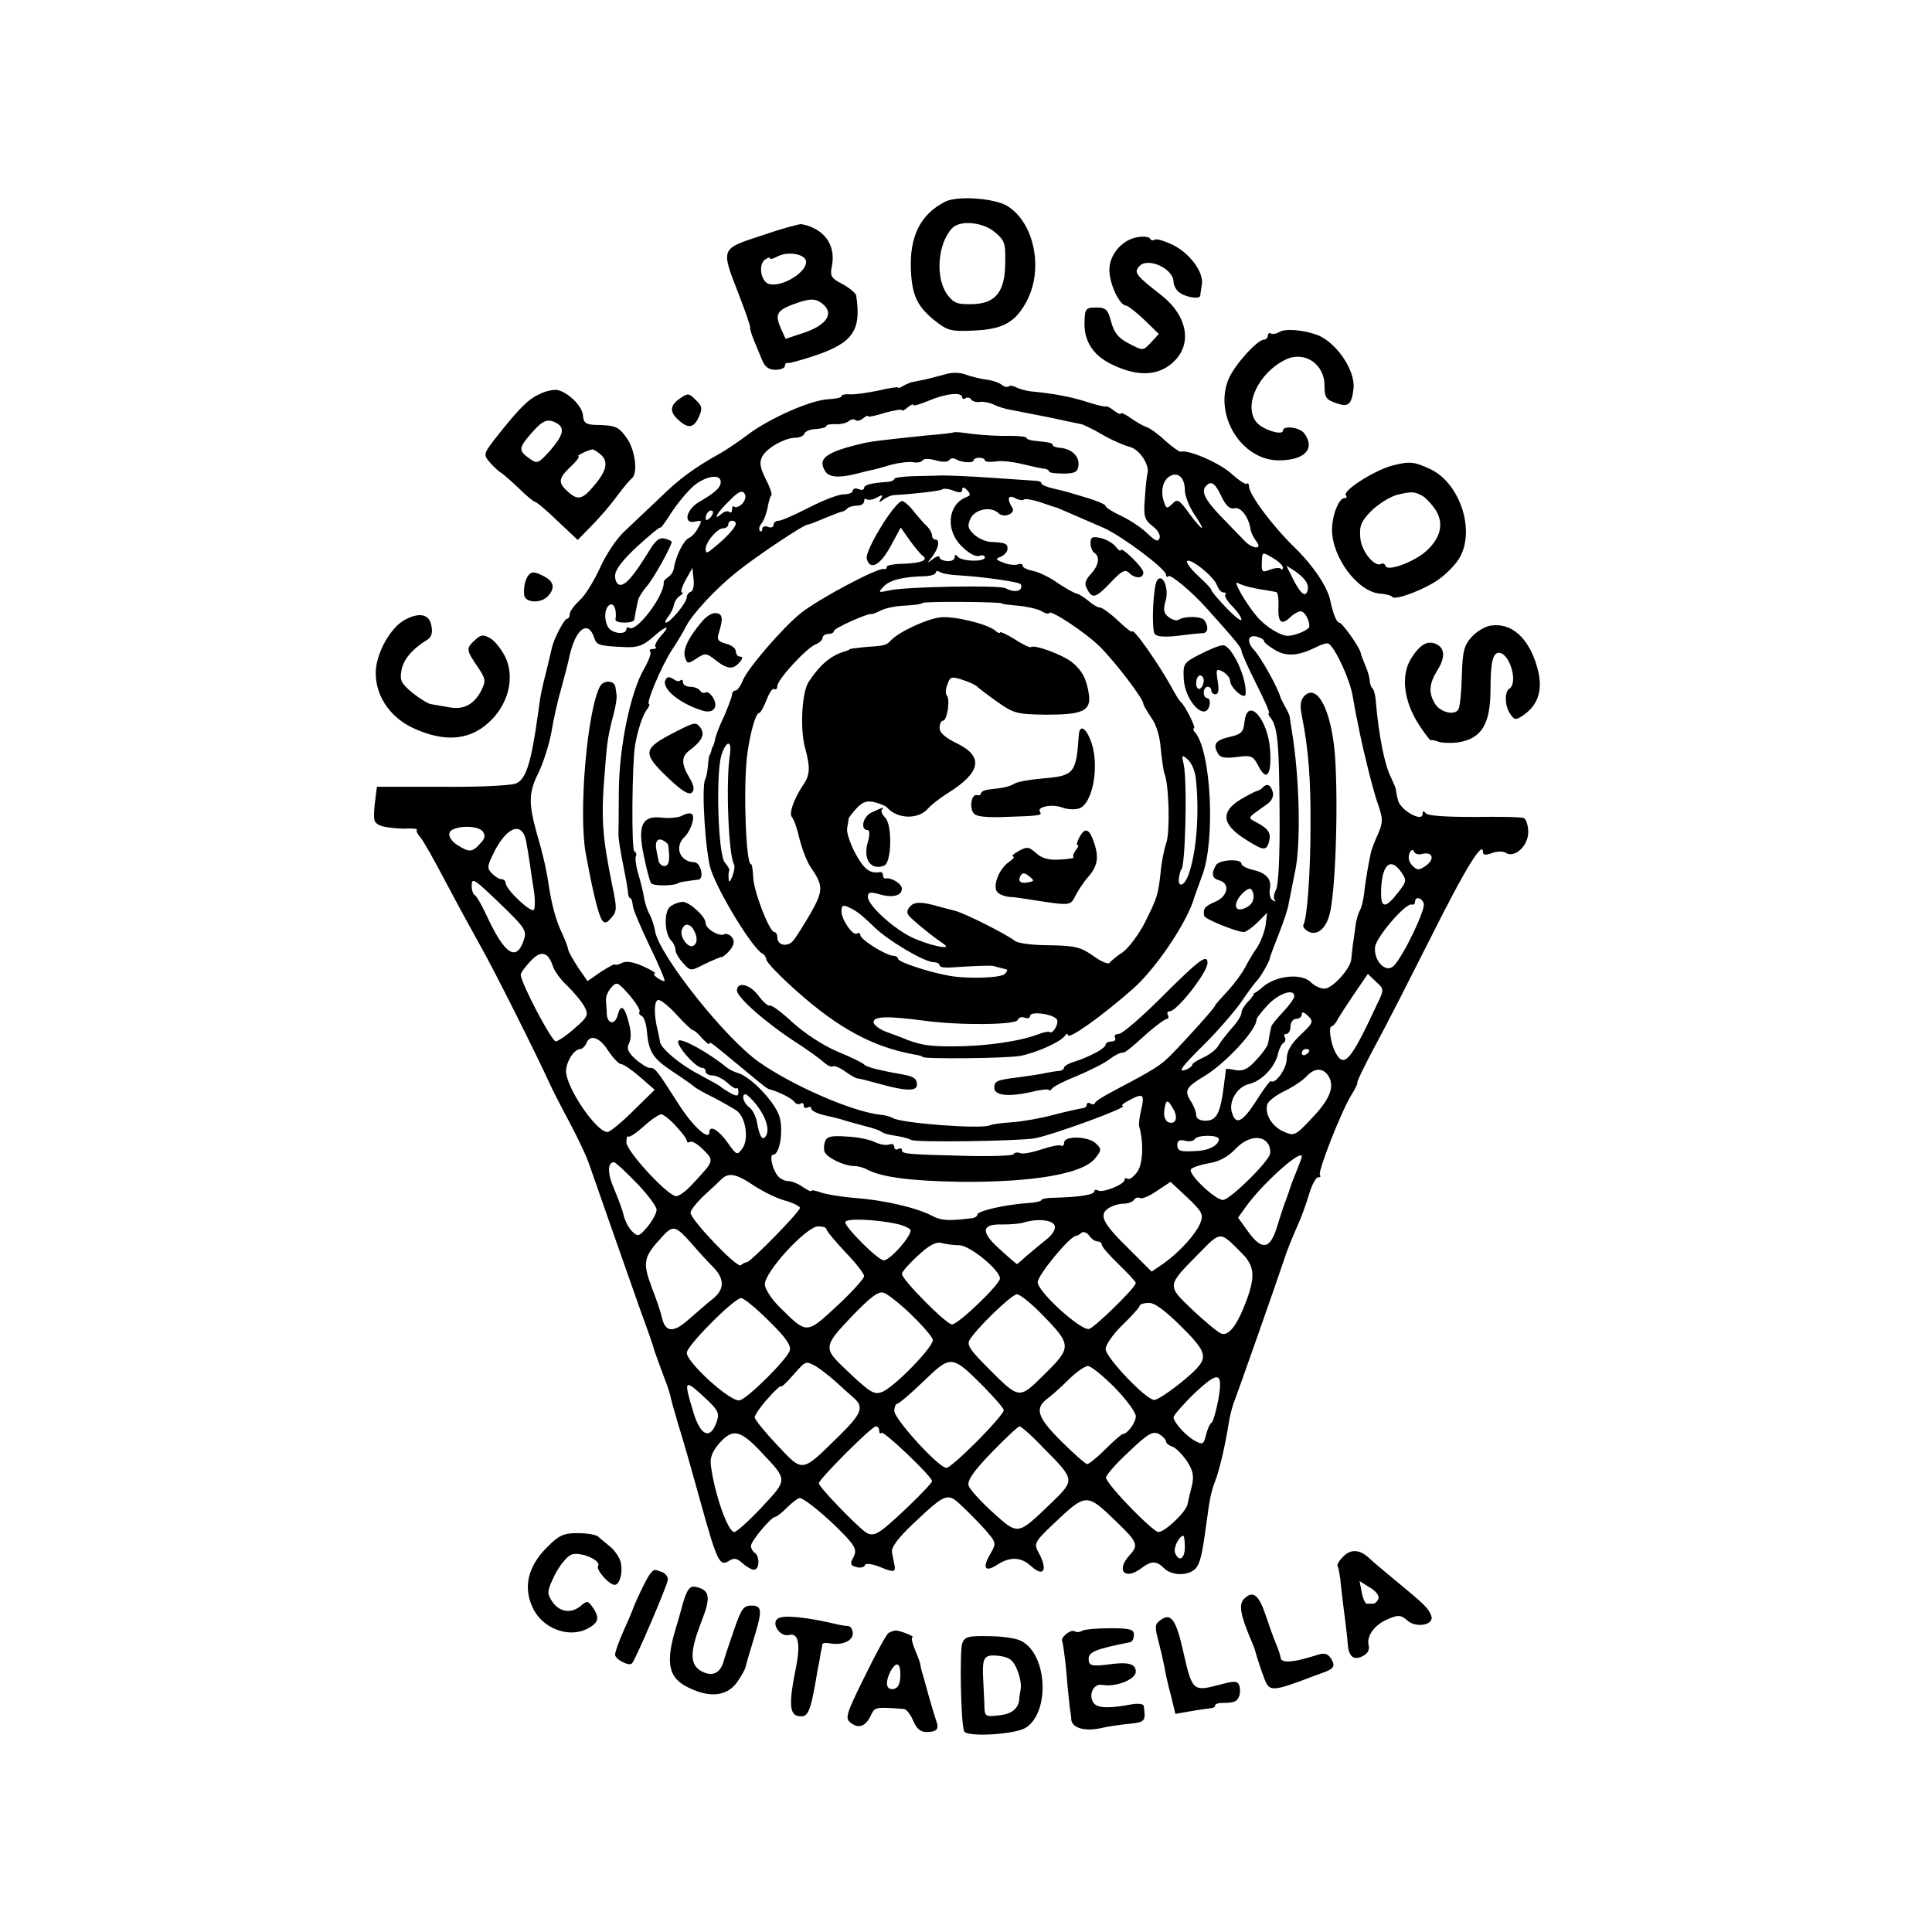
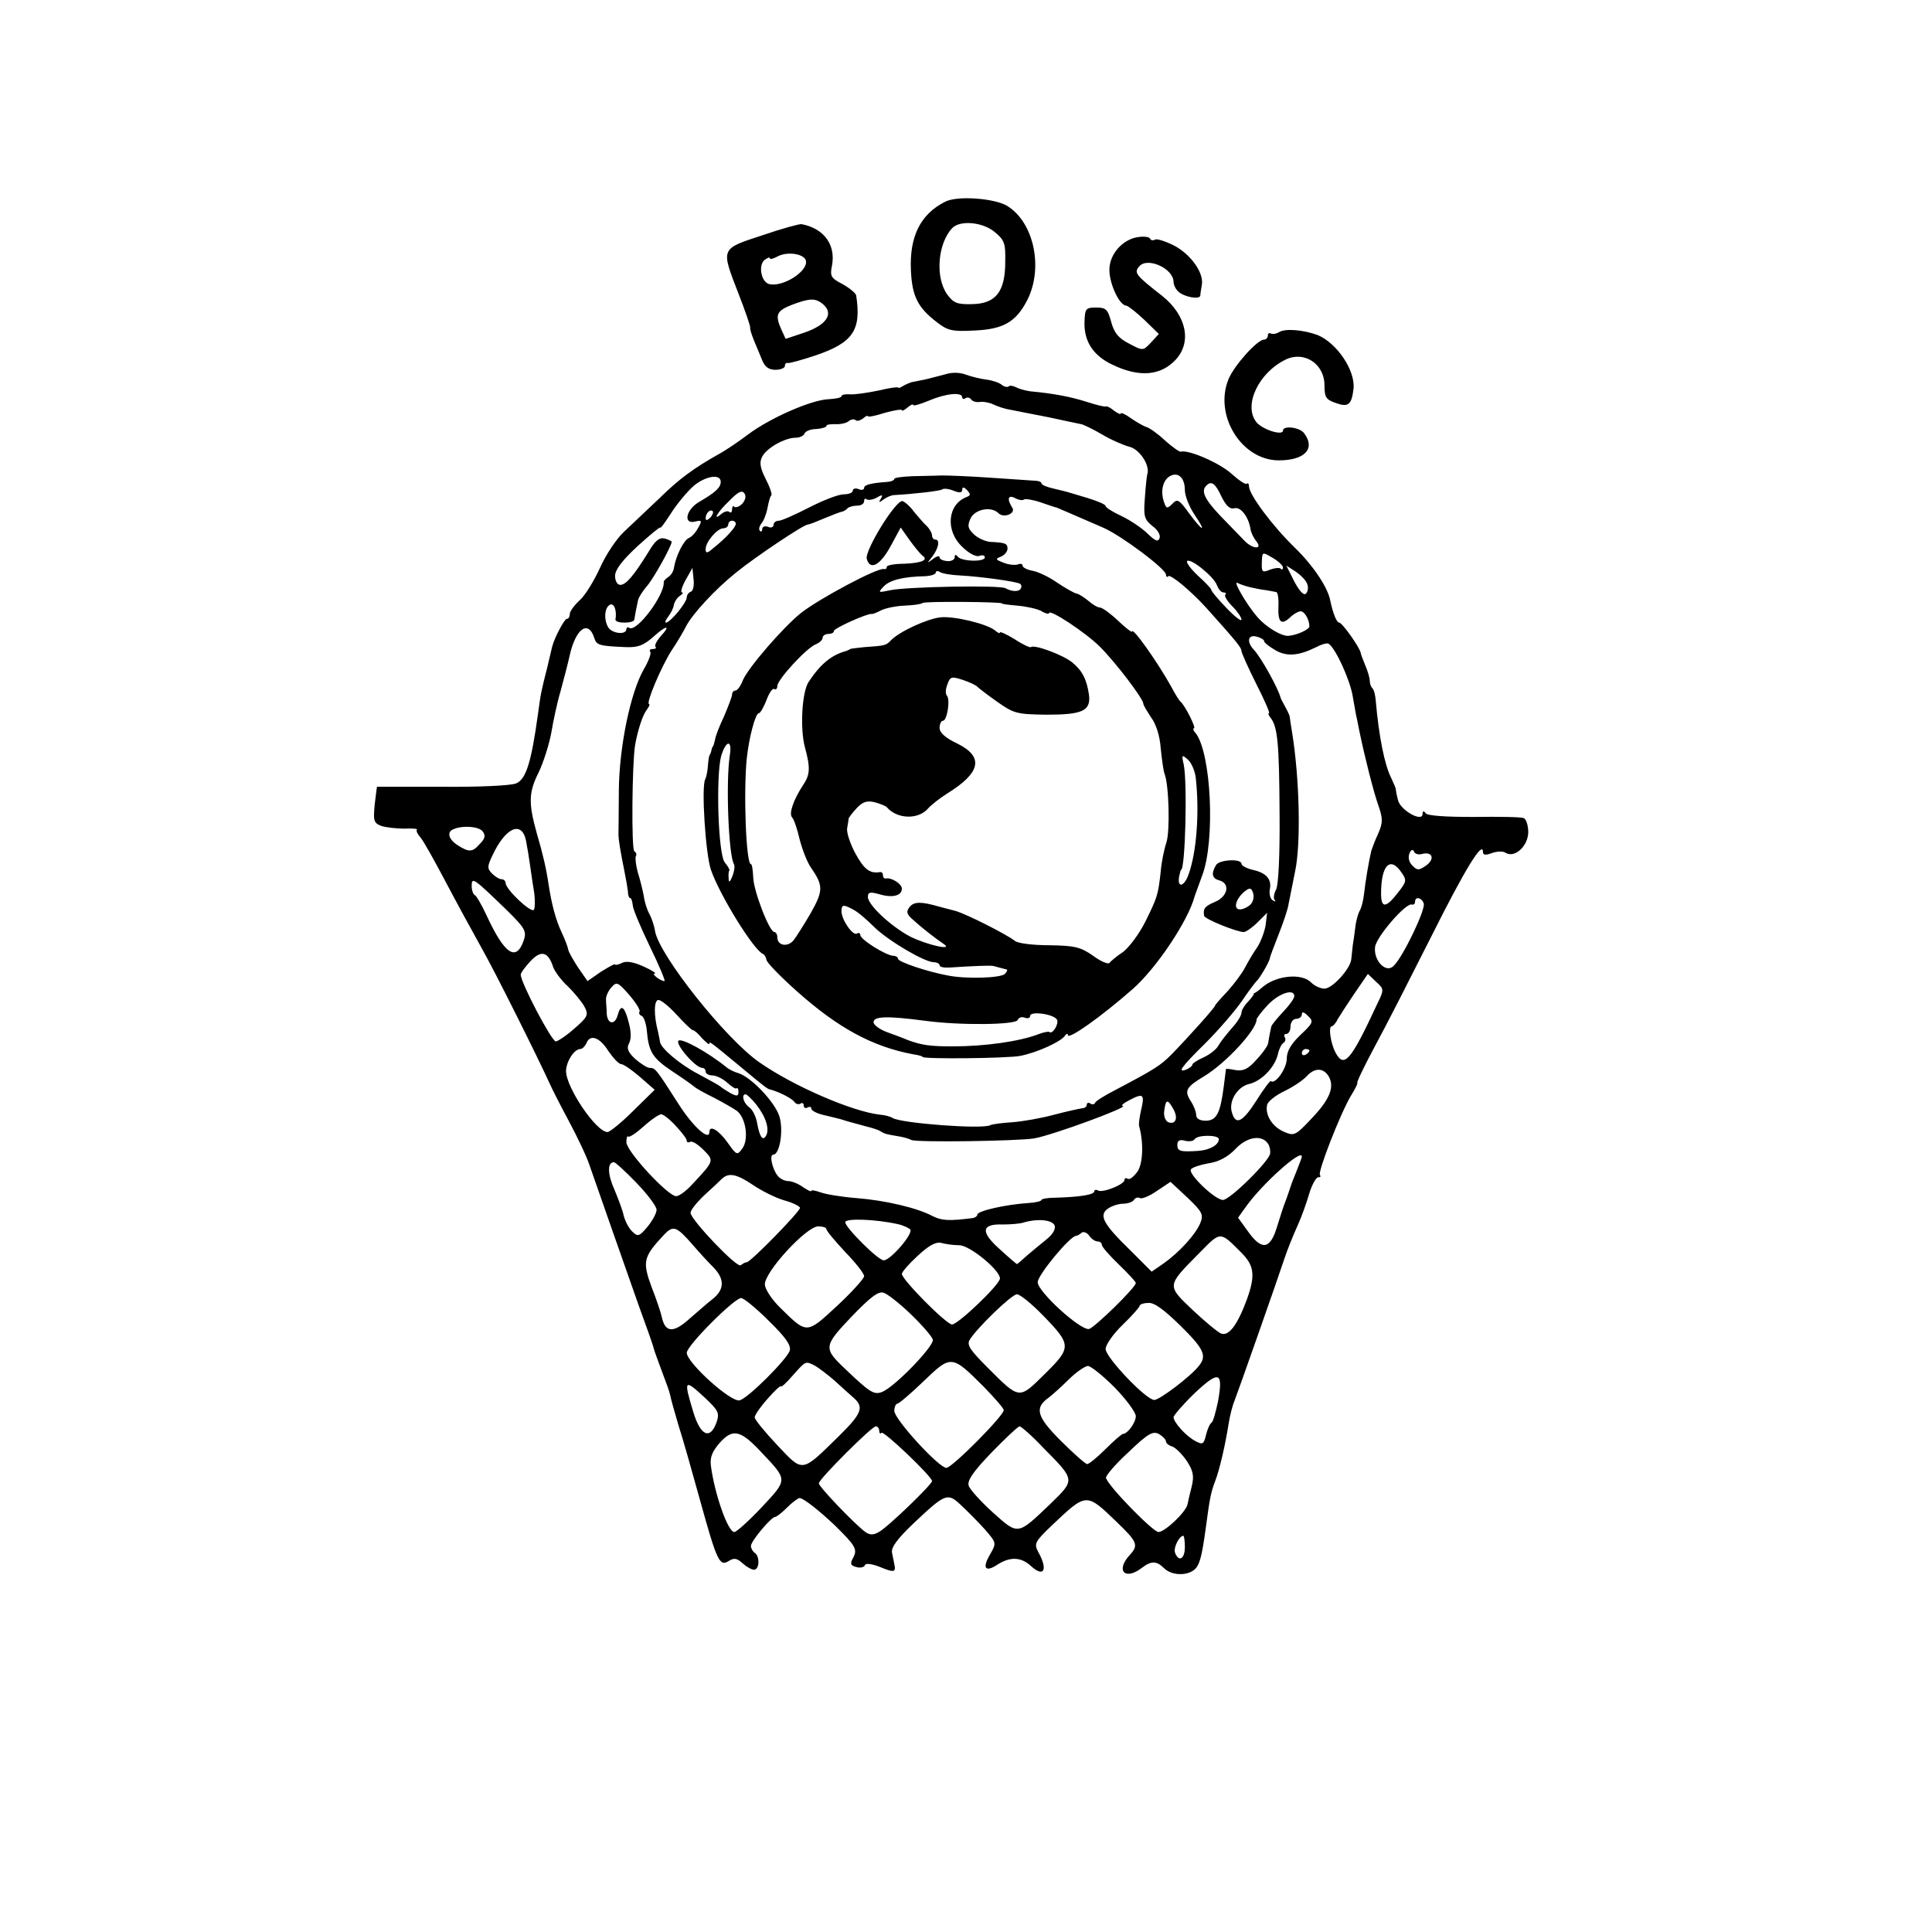
<svg xmlns="http://www.w3.org/2000/svg" version="1" width="682.667" height="682.667" viewBox="0 0 512 512">
  <path d="M250.4 53.5c-6.5 3.3-9.4 9.2-9 18.1.3 6.9 1.8 9.9 6.9 13.8 2.8 2.2 4.1 2.5 9.7 2.2 7.8-.3 11.2-2.2 14.2-8 4.4-8.6 1.8-20.8-5.4-25.1-3.5-2-13.3-2.7-16.4-1zm13.1 7.9c2.7 2.2 3 3 2.9 8 0 7.9-2.5 11.1-8.8 11.2-4 .1-4.9-.3-6.6-2.6-3.2-4.5-2.5-13.4 1.3-17.5 2-2.2 8-1.7 11.2.9zM201.9 62.4c-11 3.6-10.9 3.3-6.2 15.4 1.8 4.6 3.2 8.7 3.1 9-.1.4.4 1.9 1 3.4.7 1.6 1.6 3.9 2.2 5.3.7 1.7 1.7 2.5 3.5 2.5 1.4 0 2.5-.5 2.5-1 0-.6.3-.9.8-.8.4.1 3.7-.8 7.3-2 10-3.4 12.2-6.7 10.8-15.9-.1-.6-1.8-2-3.6-3-3.1-1.6-3.4-2.1-2.8-5 1-5.5-2.2-9.8-8.1-10.9-.5-.1-5.3 1.2-10.5 3zm11.7 6.8c.4 2.8-6.1 6.9-9.7 6.1-2.2-.5-3-5-1.3-6.4.8-.6 1.4-.8 1.4-.5 0 .4.8.2 1.8-.3 2.6-1.6 7.5-.9 7.8 1.1zm4.6 11.5c2.8 2.5.8 5.4-4.9 7.4l-5.1 1.7-1.1-2.4c-1.8-4-1.3-5 2.7-6.6 4.8-1.8 6.3-1.9 8.4-.1zM301.8 62.8c-4.2.5-7.8 4.5-7.8 8.7 0 3.8 2.7 9.5 4.5 9.5.5.1 2.7 1.8 4.8 3.8l3.8 3.7-2.1 2.3c-2.1 2.2-2.1 2.2-5.7.3-2.8-1.4-4-2.8-4.8-5.7-.9-3.4-1.4-3.9-4-3.9-2.8 0-3 .3-3.1 4-.1 5 2.3 8.7 7.3 11.1 7.2 3.5 12.9 3 16.9-1.3 4.3-4.7 2.8-11.7-3.5-16.8-7.3-5.7-7.6-6.2-6.2-7.9 2.2-2.6 9.1.6 9.1 4.1 0 .8.6 2 1.3 2.6 1.5 1.4 5.7 2.2 5.8 1 0-.4.2-1.7.4-2.8.6-3.2-3-8.2-7.5-10.5-2.2-1.1-4.5-1.8-4.9-1.5-.5.3-1.1.2-1.3-.2-.1-.5-1.5-.7-3-.5zM339 88c-.8.5-1.8.6-2.2.4-.4-.3-.8 0-.8.5 0 .6-.5 1.1-1 1.1-1.8 0-7.8 6.7-9.4 10.4-4 9.6 3.4 21.6 13.3 21.6 6.9 0 9.8-3.1 6.7-7.2-1.2-1.6-5.6-2.1-5.6-.7 0 1.5-5.6-.3-7.1-2.3-3.4-4.4.6-13 7.8-16.5 4.9-2.4 10.3 1.1 10.3 6.8 0 3.2.4 3.8 3 4.7 3.3 1.2 4.2.5 4.7-3.8.5-4.8-4.4-12.1-9.5-14.2-3.8-1.4-8.6-1.8-10.2-.8zM250.5 99.2c-1.6.4-4.1 1.1-5.5 1.4-1.4.3-2.9.6-3.5.7-.5.2-1.6.6-2.2 1-.7.5-1.3.6-1.3.4 0-.2-2.4.1-5.2.8-2.9.6-6.3 1.1-7.5 1-1.3-.1-2.3.1-2.3.5s-1.6.7-3.5.8c-4.5.2-15.3 4.9-21.2 9.3-2.5 1.9-5.8 4.1-7.2 4.9-7.2 4-11.1 6.9-16.3 12-3.2 3-7.4 7-9.3 8.8-2 1.8-4.9 6.1-6.5 9.7-1.6 3.5-4 7.4-5.4 8.6-1.4 1.3-2.6 2.9-2.6 3.6 0 .7-.3 1.3-.8 1.3-.6 0-3.3 5-3.9 7.5-.1.5-.7 3-1.3 5.5-1.5 5.9-1.7 6.7-2.4 12-1.8 13.1-3.2 17.5-5.8 18.6-1.3.6-10.1 1-19.6.9H99.9s-.3 2.1-.6 4.7c-.4 4.3-.3 4.9 1.8 5.7 1.3.4 4.1.7 6.1.7 2.1-.1 3.5 0 3.3.3-.3.2.1 1.1.9 2 .8.9 3.7 6.1 6.6 11.6 2.9 5.5 7.2 13.4 9.5 17.5 3.7 6.5 14.9 29 18.1 36 .6 1.4 2.9 5.9 5.1 10 2.2 4.1 4.8 9.5 5.6 12 2.8 8 8.8 25.2 12.8 36.5 2.2 6 4.1 11.4 4.2 12 .1.5.8 2.3 1.4 4 2.3 6.1 2.6 7 2.9 8.2.1.7 1.1 4.3 2.2 8 1.2 3.7 3.7 12.6 5.7 19.8 4.5 16.3 5.2 17.7 7.6 16.2 1.4-.9 2.2-.8 3.7.6 1 .9 2.4 1.7 3 1.7 1.5 0 1.6-3.6.2-4.5-.5-.3-1-1.2-1-1.8 0-1.3 5.4-7.7 6.4-7.7.4 0 1.8-1.1 3.2-2.5 1.4-1.4 2.9-2.5 3.3-2.5 1 0 5.2 3.3 9.4 7.3 5.4 5.3 6 6.3 4.8 8.5-.9 1.6-.7 2.1.9 2.5 1 .3 2.1 0 2.2-.5.2-.6 1.8-.4 4.1.5 3.6 1.5 4.2 1.4 3.7-.8-.1-.6-.4-1.9-.6-3-.3-1.4 1.4-3.7 5.7-7.8 8.5-8 9-8.2 12.6-4.8 1.7 1.6 4.5 4.4 6.3 6.4 3.1 3.6 3.1 3.6 1.4 6.6-2.2 3.7-1.3 4.9 2 2.7 3.3-2.1 6.2-2 8.8.4 3.5 3.2 4.6 1 1.9-3.8-1.1-2.1-.8-2.7 3.6-6.9 9.3-8.8 9.1-8.8 17.3-.9 5.5 5.3 5.8 6.1 3.3 8.8-3.7 4.1-1.1 6.7 3.3 3.3 2.5-1.9 3.9-1.9 5.9.1 1.9 1.9 5.9 2.1 8 .4 1.4-1.2 2-3.3 3.1-11.5 1-7.5 1.3-9 2.4-11.9 1.2-3.1 2.7-9.6 3.6-15.3.3-2 1-4.8 1.6-6.2.8-2 11.5-32.4 13.2-37.6.7-2.1 1.9-5.2 3.6-9 1-2.2 2.3-5.9 3-8.3.7-2.3 1.8-4.2 2.3-4.2.6 0 .8-.2.5-.6-.7-.7 5.5-16.5 8.2-21 1.2-1.9 1.9-3.4 1.7-3.4-.3 0 1.8-4.4 4.7-9.8 2.9-5.3 9.6-18.5 15-29.2 8.9-17.8 13.6-25.4 13.6-22.2 0 .8.7.9 2.3.3 1.3-.5 3-.6 3.7-.1 2.4 1.5 6-1.8 6-5.5 0-1.8-.6-3.5-1.2-3.7-.7-.3-6.7-.4-13.3-.3-7.3 0-12.3-.3-12.7-1-.5-.7-.8-.6-.8.2 0 2.3-5.8-.9-6.5-3.6-.4-1.5-.6-2.7-.6-2.9.1-.1-.5-1.5-1.2-3-1.8-3.5-3.3-11.2-4.1-20.4-.1-1.5-.5-3.1-.9-3.4-.4-.4-.7-1.3-.7-2s-.5-2.5-1.2-4.1c-.6-1.5-1.2-3-1.2-3.3-.3-1.5-4.9-8-5.7-8-.7 0-1.7-2.6-2.4-6s-4.4-9-9.2-13.7c-6.2-6-12.3-14.3-12.3-16.4 0-.7-.3-1-.6-.7-.3.3-2.1-.9-4.1-2.7-3.1-2.8-11.3-6.4-13.4-5.8-.3.1-2.2-1.2-4.2-3-1.9-1.8-4.1-3.3-4.8-3.5-.7-.2-2.5-1.2-4.1-2.3-1.5-1.1-2.8-1.7-2.8-1.3 0 .3-.7 0-1.7-.7-.9-.8-1.9-1.3-2.2-1.2-.3.2-2.6-.4-5.1-1.2-4.1-1.3-8.5-2.2-15-2.8-1.4-.2-3.1-.7-3.8-1.1-.8-.4-1.6-.5-1.9-.2-.3.3-1.2.1-1.8-.4-.7-.6-2.5-1.2-4.1-1.4-1.6-.2-4-.8-5.4-1.3-1.5-.6-3.7-.7-5.5-.1zm4.5 6.1c0 .4.4.6.9.2.5-.3 1.2-.1 1.5.4.4.5 1.4.8 2.4.6.9-.1 2.5.2 3.5.7 1 .5 3.1 1.2 4.5 1.4 1.5.3 6.1 1.2 10.2 2 4.1.9 8 1.7 8.5 1.8.6.1 3.1 1.3 5.5 2.7 2.5 1.5 5.8 2.9 7.3 3.3 2.6.6 5.4 4.7 4.8 7.1-.2.5-.5 3.5-.7 6.5-.4 4.9-.1 5.7 2 7.4 1.4 1 2.2 2.4 1.9 3.2-.4 1.1-1.1.8-3.2-1.2-1.4-1.4-4.5-3.5-6.8-4.6-2.4-1.1-4.3-2.3-4.3-2.7 0-.4-2.1-1.3-4.7-2.1-6-1.8-5.2-1.6-9-2.5-1.8-.4-3.3-1-3.3-1.4 0-.4-.8-.7-1.7-.7-1-.1-6.3-.4-11.8-.8-5.5-.4-11.3-.6-13-.6-1.6.1-5.1.1-7.7.2-2.7.1-4.8.4-4.8.7 0 .4-.8.7-1.7.8-4.5.3-6.3.8-6.3 1.6 0 .5-.7.7-1.5.3-.8-.3-1.5-.1-1.5.4 0 .6-1.1 1-2.4 1-1.4 0-5.5 1.6-9.2 3.5-3.7 1.9-7.3 3.5-8 3.5-.8 0-1.4.5-1.4 1.1 0 .6-.7.9-1.5.5-.8-.3-1.5 0-1.5.6s-.3.8-.6.5c-.4-.4-.2-1.2.4-2 .6-.7 1.3-2.5 1.6-4.1.3-1.6.7-3.1 1-3.3.3-.3-.4-2.3-1.5-4.4-1.5-3-1.7-4.4-.9-5.9 1.2-2.3 6-5 8.9-5 1 0 2.1-.5 2.3-1.1.2-.6 1.6-1.2 3.1-1.2 1.5-.1 2.7-.5 2.7-.8 0-.4 1-.5 2.3-.5 1.2.1 2.8-.2 3.5-.7.7-.6 1.5-.7 1.9-.4.3.4 1.2.2 2-.4.7-.6 1.3-.9 1.3-.6 0 .3 2-.1 4.5-.9 2.5-.7 4.5-1 4.5-.7 0 .3.7 0 1.5-.7s1.5-1 1.5-.7c0 .4 1.9-.2 4.1-1.1 4.4-1.9 8.9-2.4 8.9-.9zm59 24.6c0 1.4 1.1 4.3 2.5 6.4 3.4 5 2.3 4.7-1.4-.3-2.6-3.6-3.1-3.9-4.4-2.5-1.3 1.3-1.6 1.3-2.1-.1-1.1-2.8-.6-5.7 1.1-7 2.3-1.6 4.3 0 4.3 3.5zm-123-2.2c0 1.5-1.4 2.8-5.7 5.3-3.6 2.1-4.3 6.1-1 5.2 1.7-.4 1.8-.2.7 1.7-.6 1.2-1.7 2.4-2.5 2.7-1.3.6-3.4 4.7-3.9 7.9-.1.9-.8 2-1.5 2.4-.7.5-1.3 1.1-1.2 1.4.2 3.5-7.2 13.3-9.1 12.1-.4-.3-.8-.1-.8.3 0 1.7-4 1.2-4.9-.6-1.2-2.2-.8-5.4.7-5.9 1-.3 1.7 1.7 1.3 4 0 .5 1 .8 2.4.8s2.5-.3 2.6-.8c.1-.8.5-2.9 1-5.2.2-.8 1.2-2.3 2.2-3.5 1.7-1.8 6.7-10.8 6.7-11.9 0-.2-.8-.6-1.9-.9-1.4-.3-2.5.6-4.2 3.5-3.9 6.3-6 8.8-7.5 8.8-.8 0-1.4-1-1.4-2.4 0-1.6 1.9-4.1 6-7.9 3.3-3 6-5.2 6-4.9 0 .4 1.3-1.4 2.9-3.9 1.6-2.5 4.3-5.7 6-7.2 3.2-2.6 7.1-3.2 7.1-1zm132.7 3.9c1.2 2.4 2.2 3.4 3.4 3.1 1.7-.5 3.8 2.3 4.3 5.5.1.9.8 2.3 1.5 3.2 1.9 2.3-1 2.2-3.2-.2-.9-.9-3.7-3.8-6.2-6.4-4.3-4.5-5.3-6.7-3.8-8.1 1.3-1.4 2.4-.6 4 2.9zm-127 1.9c-.8.8-1.7 1.1-2.1.8-.3-.4-.6 0-.6.7s-.3 1-.7.7c-.3-.4-1.2-.2-2 .4-2.7 2.3-1.2-.4 2-3.4 2.3-2.4 3.4-2.9 4-1.9.5.7.2 1.8-.6 2.7zm58.3-3.7c0-.8.4-.8 1.3.1 1 1.1.9 1.4-.1 1.8-5.1 1.9-5.8 9-1.1 13.3 1.6 1.6 3.6 2.7 4.5 2.3.7-.3 1.4-.1 1.4.4 0 1.3-6.3 1.1-7.2-.2-.5-.6-.8-.6-.8.2 0 .6-.9 1.1-2 1-1.1-.1-2-.5-2-1s-.8-.3-1.7.4c-1.7 1.3-1.7 1.2-.3-.5 1.7-2.2 2.2-4.6.9-4.6-.5 0-.9-.5-.9-1.1 0-.6-.6-1.7-1.4-2.5-.8-.7-2.3-2.5-3.4-3.8-1-1.4-2.4-2.6-3-2.8-1.7-.5-10.1 13.1-9.5 15.3.9 3.2 3.6 1.7 6.4-3.5l2.6-4.8 2.4 3.4c1.3 1.8 2.8 3.6 3.3 4 1.8 1.2-.1 2-4.8 2.2-2.5 0-4.6.4-4.6.8 0 .5-.3.7-.7.6-1.6-.5-17.3 7.9-22.1 11.7-4.8 3.9-13.8 14.3-15.3 17.7-.6 1.6-1.5 2.8-2 2.8s-.9.5-.9 1.1c0 .5-1 3.1-2.1 5.7-1.2 2.5-2.3 5.3-2.4 6.2-.2.8-.4 1.6-.5 1.7-.2.2-.4.7-.5 1.3-.1.5-.4 1.1-.5 1.2-.1.2-.3 1.4-.4 2.8-.1 1.4-.4 2.9-.7 3.5-1.1 1.9.1 20 1.5 24 2.3 6.7 11.4 21.4 13.8 22.3.4.2.8.9.9 1.5 0 .7 3.7 4.5 8.2 8.5 10.9 9.7 20 14.6 30.7 16.6 1.4.2 2.5.5 2.5.7 0 .6 22.7.4 26-.3 4.4-.9 10.6-3.7 11.7-5.3.4-.6.8-.7.8-.2 0 1.4 8.9-4.9 17.3-12.3 6.2-5.5 14.6-18 16.3-24.5.2-.6 1.1-3 2-5.5 3.5-9.2 2.4-32.6-1.8-37.8-.6-.6-.7-1.2-.4-1.2.7 0-2.4-6.1-3.5-7-.4-.3-1.5-2.1-2.5-4-3.6-6.5-10.4-16.1-10.4-14.6 0 .3-1.7-1-3.7-2.9s-4.2-3.5-4.8-3.5c-.6 0-2-.8-3.1-1.8-1.1-.9-2.5-1.8-3.1-1.9-.6-.1-2.9-1.4-5-2.8-2.1-1.5-5-2.9-6.5-3.2-1.6-.3-2.8-.9-2.8-1.4 0-.5-.6-.6-1.3-.3-.7.2-2.4.1-3.8-.5-2.1-.8-2.2-1-.6-1.6.9-.4 1.7-1.3 1.7-2.1 0-1.4-.6-1.6-4.6-1.8-1.2-.1-3.1-.9-4.2-1.9-1.7-1.6-1.9-2.3-1-4.3 1.2-2.5 5.5-3.3 7.4-1.4 1.4 1.4 4.6.1 3.7-1.4-1.5-2.3-1.2-3.6.7-2.6.9.5 2 .7 2.3.4.3-.3 2.3 0 4.4.7 2.1.7 4 1.4 4.3 1.4.5.2 4 1.7 12.5 5.4 4.9 2.2 16.5 10.9 16.5 12.4 0 .5.3.8.6.4.6-.6 6 3.9 10 8.3 7.9 8.8 9.4 10.6 9.4 11.5 0 .5 1.8 4.5 3.9 8.7 2.2 4.3 3.7 7.8 3.4 7.8-.3 0-.1.6.4 1.2 1.9 2.4 2.3 6.9 2.4 25.2.1 11.4-.3 19-.9 20.3-.6 1.1-.8 2.4-.4 2.8.4.5.2.5-.5.1-.6-.3-1-1.6-.8-2.8.6-2.8-.9-4.5-4.6-5.3-1.6-.4-2.9-1.1-2.9-1.6 0-1.4-5.8-1.1-6.7.3-1.4 2.3-1.1 3.6.8 4.1 3 .8 2.3 4.3-1.1 5.7-2.8 1.2-3.2 1.8-2.9 3.7.2.9 8.7 4.3 10.5 4.3.6 0 2.3-1.2 3.7-2.6l2.5-2.5-.4 3.3c-.3 1.8-1.3 4.4-2.2 5.8-1 1.4-2.4 3.8-3.2 5.3-.8 1.6-2.9 4.4-4.7 6.4-1.8 1.9-3.3 3.6-3.3 3.8 0 .5-7.4 8.7-11.5 12.9-3 3-4.2 3.8-15 9.5-2.7 1.4-5.2 2.9-5.3 3.4-.2.4-.8.5-1.3.1-.5-.3-.9-.1-.9.4s-.6.9-1.2.9c-.7.1-4 .8-7.4 1.7-3.3.9-8.3 1.8-11.1 2-2.8.2-5.4.5-5.9.8-2.1 1.1-23.4-.5-25.8-1.9-.6-.4-2.1-.8-3.4-.9-7.3-.8-23-7.6-32-13.9-8.9-6.2-26.4-28.2-27.6-34.7-.2-1.4-.9-3.5-1.5-4.6-.6-1-1.3-3.2-1.5-4.8-.3-1.6-1-4.4-1.6-6.3-.5-1.9-.7-3.7-.5-4.2.3-.4.1-1-.4-1.3-.8-.5-.6-23.2.2-28.1.7-4 2-8 3.1-9.4.6-.8.9-1.5.6-1.5-.9-.2 3.3-10 5.9-14.1 1.5-2.2 3.2-5.1 3.9-6.5 1.7-3.3 7.7-9.8 13.3-14.3 5.2-4.2 17.9-12.7 19-12.7.4 0 2.4-.8 4.5-1.7 2.2-.9 4.2-1.7 4.6-1.7.3-.1 1-.4 1.4-.9.4-.4 1.6-.7 2.6-.7s1.8-.5 1.8-1.2c0-.6.3-.8.6-.5.4.3 1.6.2 2.7-.4 1.5-.9 1.8-.8 1.1.3-.6 1-.5 1.1.7.2.8-.6 2.1-1.2 2.9-1.2 5.3-.3 12.2-1.1 12.7-1.5.3-.3 1.6-.2 2.9.3 1.7.7 2.4.6 2.4-.2zm-66.8 7.4c-.7.7-1.2.8-1.2.2 0-1.4 1.2-2.6 1.9-1.9.2.3-.1 1.1-.7 1.7zm6.8 1.6c0 .9-2.6 3.8-5.9 6.4-1.7 1.5-2.1 1.5-2.1.3 0-1.9 3.1-5.5 4.7-5.5.7 0 1.3-.5 1.3-1 0-.6.5-1 1-1 .6 0 1 .4 1 .8zm145 11.6c0 .5-.3.7-.6.3-.3-.3-1.6-.2-2.9.3-2 .8-2.2.6-2.1-2 .1-2.8.1-2.8 2.8-1.2 1.6.9 2.8 2.1 2.8 2.6zm-17.5 4.7c.4 1 1.1 1.9 1.7 1.9.6 0 .9.3.5.6-.3.3.5 1.7 1.9 3.1 1.3 1.3 2.4 2.9 2.4 3.5 0 .6-1.8-.8-4-3.1s-4-4.4-4-4.8c0-.3-1.6-2-3.5-3.7-1.9-1.8-3.2-3.5-2.9-3.9.9-.9 7.2 4.2 7.9 6.4zm23.9-.4c.4.9.2 2.1-.3 2.6-.6.6-1.7-.6-3.1-3.2l-2.1-4.2 2.5 1.6c1.3.9 2.7 2.3 3 3.2zm-163.3 2.1c-.6.2-1.1.9-1.1 1.5 0 1.4-4.4 6.7-5.5 6.7-.4 0-.1-.7.6-1.6.7-.9 1.4-2.3 1.5-3.2.2-.8.9-1.9 1.6-2.3.7-.5 1-.9.5-.9-.4 0 0-1.5 1-3.3l1.8-3.2.3 3c.2 1.6-.1 3.1-.7 3.3zm71.3-4.3c5.5.3 14.9 1.6 15.9 2.2.4.2.5.8.2 1.3-.5.9-2.4.8-4-.1-1.4-.9-26.2-.4-30.5.5-3.3.7-3.4.7-1.8-1 1.6-1.7 5.3-2.6 11.1-2.7 1.5-.1 2.7-.5 2.7-1 0-.4.5-.5 1.1-.1.6.4 3 .8 5.3.9zm76.8 3.1c1.3.3 3.2.7 4.3.8 1.1.2 2.3.4 2.7.5.4 0 .7 1.7.6 3.6-.2 4.4.7 5.3 3 3.2 1-1 2.3-1.7 2.9-1.7 1 0 2.3 2.2 2.3 4 0 .8-3.2 2.3-5.5 2.5-1.8.2-6-2.3-8.3-5-2.8-3.2-6.7-9.9-5.2-9 .5.3 2 .8 3.2 1.1zm-65.7 4.3c0 .2 1.9.4 4.1.6 2.3.2 5.1.8 6.3 1.4 1.1.7 2.1.9 2.1.6 0-1.3 9.8 5.2 13.5 8.9 4.2 4.2 11.5 13.8 11.5 15.1 0 .4 1 2 2.1 3.7 1.3 1.7 2.3 5 2.5 8.1.3 2.9.7 5.9 1 6.7 1.2 3 1.5 15.3.5 18.3-.6 1.8-1.3 5.2-1.5 7.7-.7 6.3-.9 6.8-4.1 13.3-1.6 3.2-4.3 6.8-5.9 8-1.7 1.1-3.3 2.5-3.6 2.9-.3.4-2.3-.4-4.3-1.9-3.3-2.3-4.8-2.7-11.6-2.8-4.3 0-8.5-.5-9.2-1.2-2.2-1.7-12.6-7-15.7-7.9-1.5-.4-3.4-.9-4.2-1.1-4.8-1.4-6.7-1.4-7.9 0-1 1.3-.9 1.9.8 3.4 2.3 2.1 6 5 8.1 6.4 3 2-4.4.3-8.8-1.9-5.1-2.7-11.2-8.4-11.2-10.5 0-1.3.6-1.4 3.1-.7 3.4 1 5.9.4 5.9-1.5 0-1.3-2.8-3-4.2-2.7-.5.1-.8-.3-.8-.8 0-.6-.3-.9-.7-.9-2.8.5-4.3-.7-6.6-4.9-1.4-2.6-2.4-5.6-2.2-6.7.2-1.1.4-2.3.4-2.6.1-.3 1-1.5 2.1-2.7 1.6-1.7 2.7-2.1 4.8-1.6 1.5.4 2.9 1 3.2 1.3 2.7 3.2 8.4 3.4 11 .3.8-.9 3.1-2.7 5-3.9 8.9-5.5 9.8-9.7 2.8-13.2-3.2-1.5-4.8-2.9-4.8-4.2 0-1 .4-1.9.9-1.9 1.1 0 2-5.7 1-6.7-.4-.5-.3-1.8.2-3 .7-2 1.1-2.1 4.1-1.1 1.8.6 3.5 1.4 3.8 1.8.3.3 2.6 2.1 5.3 4 4.4 3.1 5.2 3.3 13.1 3.4 9.4 0 11.7-1 11.2-5.2-.6-4.2-1.8-6.5-4.5-8.7-2.5-2-10.1-4.8-10.9-4-.2.2-2.2-.7-4.3-2.1-2.1-1.3-3.9-2.1-3.9-1.8 0 .4-.6.1-1.4-.6-2.2-1.7-10.8-3.8-14.4-3.4-3.5.4-10.7 3.7-13 6-1.4 1.5-1.6 1.5-7.2 1.9-1.9.2-3.6.4-3.7.5-.2.2-.6.3-1 .5-4 1.1-6.8 3.4-10 8.2-1.8 2.7-2.3 12.4-1 17.3 1.5 5.5 1.4 7.3-.5 10.1-2.5 3.8-3.8 7.5-2.9 8.5.5.5 1.4 3.1 2 5.8.7 2.7 2 6.1 3 7.5 3.3 4.8 3.3 6.1 0 12-1.8 3.1-3.9 6.4-4.6 7.3-1.6 1.9-4.3 1.4-4.3-.8 0-.8-.4-1.4-.8-1.4-1.3 0-5.6-11.1-5.6-14.7-.1-1.8-.3-3.3-.6-3.3-1.3 0-2-19.1-1.1-28 .6-5.6 2.3-12 3.2-12 .4 0 1.3-1.6 2-3.4.7-1.9 1.6-3.3 2.1-3 .4.3.8-.1.8-.8 0-1.7 7.9-10.3 10.3-11.1.9-.4 1.7-1.1 1.7-1.7 0-.5.7-1 1.5-1s1.5-.3 1.5-.8c0-.7 8.9-4.7 10-4.5.3.1 1.4-.4 2.4-.9 1.1-.6 3.9-1.2 6.3-1.3 2.4-.1 4.5-.4 4.8-.7.5-.5 21-.3 21 .1zm-108 9.2c.6 1.9 1.3 2.1 8.5 2.4 3.1.1 4.6-.5 7.1-2.7 3.5-3.2 4.9-3.3 1.9-.1-1 1.2-1.6 2.4-1.3 2.7.4.3 0 .6-.7.6s-1 .3-.7.7c.4.3-.4 2.5-1.7 4.7-3.5 6.1-6.5 20.4-6.6 32.1 0 5.5-.1 10.7-.1 11.5 0 1.6.5 4.5 1.6 10 .4 1.9.8 4.3.9 5.2 0 1 .3 1.8.6 1.8s.6.9.7 2c.1 1.1 2.2 6 4.6 11 2.4 4.9 4.1 9 3.8 9-1.1 0-3.6-2-2.6-2 .6 0-.8-.9-3-1.9-2.7-1.2-4.6-1.5-5.7-.9-1 .5-1.8.6-1.8.4 0-.3-1.6.6-3.7 1.9l-3.6 2.5-2.5-3.6c-1.3-2-2.5-4.1-2.6-4.7-.1-.7-.9-2.8-1.8-4.7-1.5-3.2-2.6-7.3-3.4-12.5-.6-4.1-1.5-8.1-3.1-13.5-2.3-8.2-2.2-11 .4-16.2 1.3-2.7 2.8-7.4 3.4-10.6.5-3.1 1.6-8.2 2.5-11.2.8-3 1.9-7.1 2.3-9 1.6-7.4 5-9.9 6.6-4.9zm177.5.8c0 .4 1.3 1.4 2.8 2.3 3.1 1.9 6.3 1.6 10.8-.6 1.5-.8 3.1-1.3 3.5-1 1.8 1.1 5.7 9.6 6.4 14 .5 2.7.9 5.3 1.1 5.9.1.5.4 2.1.7 3.5 1.3 6.3 3.7 15.9 5 19.5 1.2 3.5 1.2 4.5-.1 7.5-.9 1.9-1.6 3.9-1.8 4.5-.7 3-1.6 8.4-1.9 11.3-.2 1.8-.7 3.8-1.1 4.4-.4.7-1 2.6-1.2 4.3-.2 1.6-.5 3.9-.7 5-.1 1.1-.3 2.8-.4 3.7-.2 2.5-5 7.8-7.1 7.8-1 0-2.6-.7-3.5-1.6-2.5-2.6-9.2-1.9-12.8 1.1-1.2 1.1-2.3 1.8-2.4 1.7-.2-.1-.2-.1 0 .1.1.2-.6 1.1-1.5 2.1-1 1-1.8 2.3-1.8 3 0 .7-1.1 2.5-2.5 4-1.3 1.5-2.9 3.5-3.5 4.5-.5 1.1-2.3 2.5-4 3.3-1.6.7-3 1.6-3 1.9 0 .4-.7.9-1.5 1.3-2.6 1-1.7-.4 4.9-6.9 3.6-3.6 7.9-8.6 9.7-11.2 1.8-2.7 3.6-5 3.9-5.3.7-.5 3.4-5.1 3.5-6 0-.3 1.1-3.2 2.4-6.5 1.3-3.3 2.5-6.9 2.6-8 .2-1.1 1-4.9 1.7-8.5 1.6-7.3 1.2-24.8-.8-37-.3-1.9-.6-3.7-.6-4 0-.3-.5-1.4-1.1-2.5-.6-1.1-1.2-2.2-1.3-2.5-.6-2.5-5.1-10.6-7.1-12.8-2-2.1-1.6-4.1.7-3.5 1.1.3 2 .8 2 1.2zm-141.6 30.3c-1.1 7.4-.3 26.5 1.1 28.8.3.5.1 1.9-.4 3.2-.7 1.7-1 1.8-1 .5-.1-.9 0-1.9.2-2 .1-.2-.4-1.2-1.2-2.1-1.8-2.1-2.4-22.8-1-28.2 1.3-4.3 3-4.5 2.3-.2zm123.5 6c1 9.3.2 19.6-1.9 25.5-1.2 3.4-3.1 3.7-2.5.5.2-.9.4-1.7.5-1.7 1.1 0 1.7-23 .7-27.9-.6-2.6-.5-2.7 1.1-1.3 1 .9 1.9 3.1 2.1 4.9zm-189 14.1c.8 1.1.7 1.9-.7 3.3-2 2.3-2.9 2.3-5.9.4-2.5-1.6-3-3.6-1-4.3 2.4-1 6.5-.7 7.6.6zm11.5 2.5c.3 1.5.8 4.5 1.1 6.7.3 2.2.8 5.5 1.1 7.3.2 1.8.2 3.7-.1 4.3-.7 1-7.5-5.4-7.5-7.1 0-.5-.5-1-1.1-1-.6 0-1.7-.7-2.5-1.5-1.3-1.3-1.3-1.9.1-4.8 3.5-7.5 7.8-9.3 8.9-3.9zm237.5 3.5c2.8-.7 3.4 1.4 1 3.1-1.9 1.3-2.3 1.3-3.6 0-.9-.9-1.2-2.1-.8-3.2.4-1 .9-1.2 1.2-.6.2.7 1.2 1 2.2.7zm-5.5 4.9c1.4 2 1.4 2.4-.8 5.2-3.3 4.3-4.6 4.4-4.6.4 0-7.5 2.4-10 5.4-5.6zM134.1 241c5.1 5 5.5 5.8 4.7 8.2-2 5.8-5.1 3.7-9.9-6.7-1.3-2.8-2.7-5.2-3.1-5.3-.4-.2-.8-1.3-.8-2.4 0-2.5.5-2.1 9.1 6.2zm197.3-1.3c-.7.7-2 1.3-2.8 1.3-1.9 0-1.1-2.9 1.3-4.8 1.3-1 1.7-1 2.2.5.3 1 0 2.3-.7 3zm45.9-.3c.6 1.5-5.4 14-7.9 16.5-2 2.2-5.4-1.2-5-4.9.3-2.7 8.1-11.7 9.7-11.3.5.2.9-.2.9-.7 0-1.5 1.7-1.2 2.3.4zm-151.1 1.7c1.2.6 3.6 2.7 5.5 4.6 3.7 3.6 13.3 9.3 15.8 9.3.8 0 1.5.4 1.5.8 0 .5 1.2.7 2.8.6 5.9-.4 10.7-.6 11.5-.4 1 .3 2.6.7 3.4.9.4 0 .2.6-.4 1.2-1.1 1.1-10.3 1.4-15.2.4-5.4-1-13.1-3.6-13.1-4.4 0-.4-.6-.8-1.2-.8-1.9 0-8.8-4.3-8.8-5.5 0-.5-.4-.7-.9-.4-1.1.7-4.1-3.7-4.1-5.9 0-1.8.5-1.9 3.2-.4zm-79.6 15.2c.4 1.1 2.1 3.5 3.9 5.1 1.7 1.7 3.7 4.1 4.4 5.4 1.1 2.1.9 2.7-2.6 5.7-2.1 1.9-4.4 3.4-5 3.5-1.1 0-9.3-15.6-9.3-17.7 0-.5 1.2-2.1 2.6-3.6 2.8-3 4.7-2.5 6 1.6zm218.5 9.5c-7.2 15.5-8.9 17.4-11.2 13.1-1.3-2.5-1.9-6.9-1-6.9.3 0 1.1-.8 1.6-1.9.6-1 2.6-4.1 4.5-6.9l3.5-5.1 2.2 2.1c2.1 1.9 2.1 2.1.4 5.6zm-195.6 2.3c-.3.4 0 .9.5 1.1.6.2 1.2 1.9 1.4 3.8.5 5.8 1.5 7.4 6.9 11 2.9 1.9 5.4 3.7 5.7 4 .3.3 2.5 1.6 5 2.8 2.5 1.3 5.3 2.9 6.3 3.6 2.4 1.9 3.2 7.6 1.4 10-1.3 1.8-1.5 1.8-3.8-1.5-2.4-3.4-4.9-4.9-4.9-2.9 0 2.5-4.4-1.5-8.1-7.3-5.9-9.2-6.2-9.7-7.7-9.7-.7 0-2.4-1.1-3.9-2.4-1.9-1.8-2.3-2.8-1.6-4.1.6-1.1.6-3.1-.1-5.6-1.1-4.3-2.1-4.9-2.9-1.9-.7 2.7-2.7 2.5-2.9-.3 0-1.2-.2-2.9-.2-3.7-.1-.8.5-2.3 1.4-3.3 1.4-1.6 1.7-1.5 4.7 1.9 1.8 2.1 3 4 2.8 4.5zM343 264c0 .6-1.3 2.4-3 4.2-1.6 1.7-3.1 3.5-3.1 3.9-.1.5-.3 1.3-.4 1.9-.1.5-.3 1.6-.4 2.3 0 .7-1.4 2.7-3.1 4.5-2.2 2.5-3.5 3.1-5.5 2.8-1.4-.3-2.5-.4-2.6-.3 0 .1-.3 2.2-.6 4.7-.9 7-1.9 9-4.8 9-1.6 0-2.5-.6-2.5-1.5s-.7-2.6-1.5-3.8c-1.7-2.7-1.2-3.6 3.8-6.6 5.7-3.5 13.7-12.2 13.7-14.9 0-.4 1.4-2.2 3.1-4 2.9-3 6.9-4.3 6.9-2.2zm-163.6 5c2 2.2 3.9 4 4.2 4 .4 0 1.5 1 2.5 2.2 1.1 1.1 1.9 1.8 1.9 1.4 0-.7 0-.7 8 5.9 6.6 5.5 7.4 6.1 8 6.2 2.4.6 5.9 2.4 6.5 3.3.3.5 1.1.8 1.6.5.5-.4.9-.1.9.5s.5.8 1 .5c.6-.3 1-.2 1 .3s1.5 1.3 3.3 1.7c1.7.4 3.8.9 4.5 1.1 1.5.5 3 .9 6.7 1.9 1.7.4 3.5 1 4 1.4 1 .6 1.4.7 5 1.3 1.1.2 2.5.6 3 .9 1.3.7 27.9.3 32.5-.4 4.8-.8 25.7-8.5 23.5-8.6-.5-.1.3-.8 1.9-1.6 3.6-1.9 4-1.5 3 2.7-.4 1.8-.7 3.7-.5 4.3 1.2 4.4 1 9.7-.4 11.9-1 1.4-2.1 2.3-2.6 2-.5-.3-.9-.2-.9.3 0 1.2-5.8 3.5-7 2.8-.5-.3-1-.2-1 .2 0 .9-3.6 1.5-10.2 1.7-2.1 0-3.8.3-3.8.6s-1.5.7-3.3.8c-6.2.4-13.7 2.1-13.7 3.1 0 .4-.6.8-1.2.9-6.3.8-8.2.7-10.6-.5-4.1-2.2-12.6-4.2-20.3-4.8-3.8-.3-8.1-1-9.4-1.5-1.4-.5-2.5-.7-2.5-.4 0 .3-1-.2-2.2-1-1.2-.9-3-1.6-3.9-1.6-.9 0-2.2-.6-2.8-1.4-1.4-1.7-2.3-5.6-1.2-5.6 1.8 0 2.8-6.7 1.6-10.3-1.3-3.8-7.4-10.2-10.8-11.3-1.1-.3-2.5-1-3.1-1.5-4.9-4-12-7.9-12.8-7.1-.9.9 4.5 7.2 6.3 7.2.5 0 .9.4.9 1 0 .5.8 1 1.8 1s2.8.9 3.9 1.9c1.2 1.1 2.3 1.8 2.5 1.5.3-.2.5.2.5 1 0 1.1-.4 1.2-2.1.3-1.2-.7-2.3-1.4-2.6-1.7-.3-.3-3-1.8-6-3.4-4.8-2.5-9.9-6.8-10.1-8.5 0-.3-.3-1.5-.5-2.6-1.2-4.5-1.1-8.5.1-8.5.7 0 2.9 1.8 4.9 4zm100.7 1.2c.6 1-1.1 4-2 3.3-.1-.2-1.4 0-2.7.5-5.1 2-14.4 3.3-22.9 3.3-6 0-8.2-.3-12-1.7-1.1-.5-3.6-1.4-5.5-2.1-1.9-.7-3.5-1.9-3.5-2.6 0-1.6 3.6-1.7 13.5-.4 9.5 1.3 24.3 1.1 24.7-.2.3-.7 1.1-.9 1.9-.6.8.3 1.4.1 1.4-.5 0-1.3 6.2-.5 7.1 1zm64.5 4.1c-2.5 2.4-3.6 4.3-3.6 6.3 0 2.6-3.1 6.9-4.2 5.9-.2-.2-1.9 2.1-3.8 5.1-3.7 5.8-5.5 6.7-6.5 3.3-1-2.9 1.3-6.8 4.4-7.6 3.3-.7 6.8-4.3 7.7-7.7.3-1.5 1-2.9 1.5-3.2.5-.3.7-1 .4-1.5-.4-.5-.1-.9.4-.9.6 0 1.1-.9 1.1-2s.7-2 1.5-2 1.5-.5 1.5-1.2c0-.8.6-.6 1.6.4 1.6 1.5 1.4 1.9-2 5.1zm-183.4 4.2c1.3 1.9 2.8 3.5 3.4 3.5.6 0 2.8 1.5 5 3.4l3.9 3.4-5.7 5.6c-3.1 3.1-6.2 5.6-6.8 5.6-3 0-11-11.8-11-16.2.1-2.6 2.2-5.8 3.8-5.8.5 0 1.2-.7 1.6-1.5.9-2.5 3.5-1.7 5.8 2zm185.8-.1c0 .3-.4.8-1 1.1-.5.3-1 .1-1-.4 0-.6.5-1.1 1-1.1.6 0 1 .2 1 .4zm5.2 7c1.5 2.8.1 6.1-4.7 11.1-4.2 4.5-4.6 4.6-7.3 3.4-3-1.3-5-4.4-4.4-7.1.2-.9 2.2-2.5 4.5-3.6s5-2.9 6-4c2.1-2.3 4.5-2.3 5.9.2zm-151.8 7.3c2.6 3.3 3.6 6.6 2.6 8.3-.9 1.5-1.7.3-2.4-3.6-.3-1.6-1.2-3.4-2.1-4-1.5-1.1-2.1-3.4-.9-3.4.3 0 1.6 1.2 2.8 2.7zM311 294c1.3 2.4.5 4.1-1.4 3.4-.7-.3-1.2-1.5-1.1-2.7.4-3.5.9-3.6 2.5-.7zm-131.8 4.5c1.5 1.6 2.8 3.3 2.8 3.8 0 .4.4.6.9.3s2 .6 3.5 2.1c2.9 2.9 2.9 2.9-2.8 9-1.6 1.8-3.6 3.3-4.4 3.3-2.2 0-13.2-11.9-13.2-14.3 0-1.1.2-1.8.5-1.5.3.3 2.2-1 4.2-2.8 2-1.8 4.1-3.2 4.6-3.1.6.1 2.4 1.5 3.9 3.2zm143.8 3.4c0 1.5-2.4 2.9-5.5 3.1-4.7.3-5.5.1-5.5-1.6 0-1.1.6-1.5 2-1.1 1.1.3 2.3.1 2.6-.4.7-1.2 6.4-1.2 6.4 0zm13.1 1.3c.4.6.6 1.7.5 2.5-.3 2.1-10.7 12.3-12.5 12.3-2.1 0-9.3-6.9-8.5-8.1.3-.5 2.4-1.2 4.6-1.6 2.8-.4 5.2-1.7 7.2-3.8 3.1-3.3 7.1-3.9 8.7-1.3zm8.9 3.3c0 .3-.7 2.1-1.5 4.1-.8 1.9-1.5 3.8-1.6 4.2-.1.4-.6 1.8-1.1 3.2-.6 1.4-1.6 4.6-2.4 7.2-1.8 5.9-4 6.3-7.7 1.1l-2.6-3.6 2-2.8c4.3-6.1 14.9-15.6 14.9-13.4zm-176.3 7c2.9 3 5.3 6.2 5.3 7.1 0 .9-1.1 2.9-2.4 4.5-2.2 2.6-2.6 2.7-4 1.3-.9-.8-1.9-2.7-2.3-4.2-.3-1.5-1.5-4.6-2.5-7-1.8-4-1.9-7.2-.1-7.2.4 0 3.1 2.5 6 5.5zm30.8.5c2.2 1.5 5.9 3.4 8.3 4.1 2.3.6 4.2 1.6 4.2 2 0 1-13.1 14.4-14.1 14.4-.4 0-1.1.4-1.6.8-.9.9-13.3-12.1-13.3-13.9 0-.7 1.6-2.7 3.6-4.6 2-1.8 4.1-3.8 4.7-4.4 1.8-1.7 3.9-1.3 8.2 1.6zm118.6 10.1c-1.2 3-5.6 7.8-9.7 10.7l-3.2 2.2-5.5-5.5c-7.3-7.1-8.6-9.4-6.1-11.2 1-.7 2.8-1.3 4-1.3 1.3 0 2.6-.5 2.9-1 .4-.6 1-.8 1.6-.5.5.3 2.5-.5 4.5-1.9l3.6-2.4 4.5 4.2c3.9 3.7 4.3 4.5 3.4 6.7zm-80.2.3c1.4.3 2.9 1 3.3 1.4 1 1-5.2 8.2-7 8.2-1.5 0-10.2-8.7-10.2-10.1 0-1.1 8.1-.8 13.9.5zm41.6.4c.3.9-.5 2.3-2.1 3.6-1.5 1.2-3.8 3.1-5.2 4.3-1.4 1.3-2.6 2.3-2.7 2.3-.1 0-2.1-1.7-4.5-3.9-5.2-4.6-5-6.8.7-6.6 2.1 0 4.6-.2 5.5-.5 3.6-1.1 7.7-.8 8.3.8zm-96 5c1.7 2 4.2 4.7 5.6 6.1 3 3.1 2.9 5.9-.3 8.4-1.3 1-4 3.4-6.1 5.2-4.2 3.8-6.4 3.7-7.3-.4-.3-1.4-1.5-4.9-2.6-7.7-2.6-7-2.4-8.2 3-14 2.6-2.8 3.4-2.5 7.7 2.4zm35.5-4.1c0 .5 2.3 3.2 5 6.1 2.8 2.9 5 5.7 5 6.4 0 .6-3.2 4.2-7.2 7.9-8.1 7.5-7.9 7.5-15 .5-2.2-2.1-4-4.9-4.1-6.1-.3-3.2 10.9-15.4 14.1-15.5 1.2 0 2.2.3 2.2.7zm71.9 3.3c.6 0 1.1.4 1.1.9s2 2.8 4.5 5.2c2.5 2.4 4.5 4.6 4.5 4.9 0 1.2-11 11.9-12.4 12.2-2.3.4-13.6-9.9-13.6-12.4 0-1.9 8.6-12.3 10.2-12.3.3 0 1-.4 1.4-.8.5-.4 1.4-.1 2 .7.6.9 1.6 1.6 2.3 1.6zm38.1 3c3.4 3.4 3.7 6 1.5 12.2-2.5 6.8-4.8 10-6.9 9.2-.8-.3-4.2-3.1-7.5-6.2-6.9-6.6-7-6.3 1.6-15 5.9-6 5.5-6 11.3-.2zm-74.8-2c2.8 0 10.8 6.6 10.8 8.8 0 1.6-11.1 12.2-12.7 12.2-1.5 0-13.2-11.8-13.3-13.4 0-.5 1.9-2.7 4.2-4.8 3-2.8 4.9-3.8 6.3-3.4 1.1.3 3.2.6 4.7.6zm-12.8 18.3c3 2.9 5.6 5.9 5.8 6.7.5 1.6-10.2 12.7-13.5 13.9-2.1.8-3.2.1-9.7-6.1-5.8-5.5-5.8-6 1.6-13.8 5.1-5.3 7.2-6.9 8.6-6.4 1 .3 4.3 2.9 7.2 5.7zm35 .3c7.6 7.8 7.6 8.5.5 15.5-6.9 6.8-6.6 6.9-15.1-1.6-4.5-4.5-5.6-6-4.9-7.3 1.7-3 11.2-12.2 12.6-12.2.8 0 3.9 2.5 6.9 5.6zm-72.7 1.4c4.4 4.3 6 6.5 5.6 7.9-.6 2.2-11.2 12.8-13.3 13.2-2.3.6-14-10-14-12.6 0-1.9 12.6-14.5 14.4-14.5.7 0 4 2.7 7.3 6zm109.1 1.3c6.3 6.2 7.1 8 4.9 10.7-2.2 2.8-10.4 9-11.8 9-2.2 0-12.9-11.3-12.9-13.5 0-1.1 2-4 4.5-6.4 2.5-2.4 4.5-4.7 4.5-5 0-.4 1-.8 2.3-.8 1.5-.2 4.1 1.7 8.5 6zm-52 16.3c2.8 2.9 5.2 5.6 5.2 6.1 0 1.5-13.7 15.3-15.2 15.3-2 0-13.8-12.9-13.8-15.1 0-1 .4-1.9.8-1.9s3.6-2.7 7-6c7.3-7 7.4-7 16 1.6zm-44.7-5.6c1 .6 3.4 2.4 5.2 4 1.7 1.6 4 3.6 5 4.5 2.7 2.4 2.1 4.1-4 10.1-10 9.8-9.4 9.7-16.3 2.4-3.3-3.5-6-6.8-6-7.4 0-.6 1.6-2.9 3.5-5 1.9-2.2 3.5-3.6 3.5-3.2 0 .3 1.4-.9 3.1-2.9 3.5-3.9 3.3-3.9 6-2.5zm79.3 5.7c3.1 3.2 5.6 6.6 5.6 7.6 0 1.7-2.2 4.7-3.4 4.7-.3 0-2.4 1.8-4.6 4-2.2 2.2-4.4 4-4.9 4-.4 0-3.6-2.8-7-6.2-6.4-6.4-7-8.7-3.2-11.4.9-.7 3.3-2.8 5.3-4.8s4.4-3.6 5.1-3.6c.8 0 4 2.6 7.1 5.7zm27.4 3.6c-.6 2.9-1.3 5.4-1.7 5.7-.5.3-1.1 1.7-1.5 3.3-.6 2.5-.9 2.6-2.8 1.6-2.5-1.3-5.7-4.9-5.8-6.3 0-.5 2.5-3.4 5.6-6.4 6.5-6.1 7.6-5.7 6.2 2.1zm-135.8-.7c3.4 3.2 3.7 3.9 2.9 6.3-1.7 4.8-4.3 3.6-6.2-2.8-2.6-8.6-2.4-8.8 3.3-3.5zm46 8.6c0 .6.3.9.6.5.6-.6 13.4 11.6 13.4 12.8 0 .9-11.8 12.3-14.1 13.5-1.5.9-2.5.8-3.7-.1-2.9-2.2-12.2-11.9-12.2-12.8 0-1.1 14-15.1 15.1-15.1.5 0 .9.5.9 1.2zm43.5 4.5c8.5 8.6 8.5 8.4 1.8 14.9-8.7 8.3-8.4 8.3-15.2 2.2-3.2-2.9-6.1-6.1-6.4-7.1-.4-1.4 1.3-3.8 6.1-8.8 3.7-3.8 7-6.9 7.4-6.9.4 0 3.3 2.5 6.3 5.7zm-74.7 1.2c7 7.4 7 7.1.1 14.5-3.4 3.6-6.7 6.6-7.3 6.6-1.7 0-5.2-10-6.2-17.5-.3-2.2.3-3.8 2.3-6.1 3.5-3.9 5.5-3.5 11.1 2.5zM309 382c0 .5.8 1.1 1.8 1.4.9.4 2.6 2.1 3.8 3.9 1.6 2.5 1.9 3.9 1.2 6.7-.5 1.9-1 4.1-1.1 4.7-.5 2.1-6 7.3-7.7 7.3-1.4 0-13-11.8-13.9-14.3-.2-.5 2.4-3.6 5.9-6.8 5.2-5 6.5-5.7 8.1-4.9 1 .6 1.9 1.5 1.9 2zm5 28c0 3.1-1.6 4.1-2.6 1.5-.5-1.3 1.1-4.5 2.2-4.5.2 0 .4 1.3.4 3z" />
-   <path d="M252.7 114.6c-.1.1-3.3.5-7.2.8-11.5 1.2-13.9 1.5-16 1.9-10.5 2.4-13 4.1-10.8 7.6 1 1.6 3.6 1.8 8.1.7 1.2-.3 3-.8 4.1-1 1-.2 3.5-.9 5.5-1.5 2-.5 4.6-.8 5.6-.6 1.1.2 2.2 0 2.5-.5.3-.5 1.8-.5 3.5 0 1.8.5 3.2.5 3.6-.1.3-.5 1.1-.6 1.7-.2 1.5.9 4.7 1.1 4.7.3 0-.4.7-.7 1.5-.7s1.5.3 1.5.7c0 .4 1.2.5 2.8.3 1.5-.3 4.7.1 7.2.7s5.1 1.2 5.8 1.2c.6.1 1.2.4 1.2.7 0 .4 1.7.6 3.8.6 3 0 3.8-.4 4-2.1.3-2.4-1.7-4.4-4.7-4.7-1.2-.1-2.1-.4-2.1-.7 0-.6-.8-.8-5-1.2-1.1-.1-2-.5-2-.8 0-.3-2.1-.5-4.7-.5-2.7.1-6.9-.2-9.6-.5-2.6-.4-4.8-.6-5-.4zM289 143.9c0 1.1.5 2.3 1 2.6 1.6 1 1.2 3.4-1 5.7-1.4 1.6-1.7 2.5-.9 3.9 1.4 2.7 2.3 2.4 6.3-1.8 2.8-3 3.8-3.5 4.8-2.5 1.6 1.6 3.8 1.6 3.8-.1 0-1.3-6-7.1-6-5.9 0 .4-.6 0-1.3-.9-.7-.9-2.4-1.9-3.9-2.3-2.3-.5-2.8-.3-2.8 1.3zM306.6 153.9c-1 1.6-1.5 12.6-.6 14.1.5.7 2.5.9 6.1.5 3-.4 6-.7 6.7-.7 1.3-.1 1.6-1.7.4-3.4-.7-1.1-5.1-1.2-6.8-.2-.5.4-1.7.1-2.6-.6-1.4-1-1.6-1.9-.9-4.4 1-3.3-.9-7.6-2.3-5.3zM186.3 164.4c-3.8 4.4-5.4 7.7-4.8 9.7.6 1.9.8 1.9 3.1.4s2.6-1.5 5.1.5c3.1 2.4 4.6 2.5 6.3.5.9-1 .9-1.5.1-1.5-.6 0-1.1-.6-1.1-1.4 0-.8-1.2-1.7-2.6-2-2.1-.6-2.5-1.1-1.9-2.9 1.2-3.9 1-5-.7-5.2-.9-.2-2.4.7-3.5 1.9zM318 173.4c-4.3 2.2-4.5 2.5-4.3 6.4.3 6.3 6.1 11.9 6.9 6.7.1-.8-.2-1.5-.7-1.5-.5 0-.9-.7-.9-1.5s.5-1.5 1-1.5c.6 0 1 .4 1 1 0 .5.5 1 1.1 1 .8 0 1-1.2.6-3.5-.5-3.2-.4-3.4 1.4-2.5 1 .6 1.9 1.7 1.9 2.4 0 1.9 4 5.3 4.1 3.5.4-4.2-3.7-12.9-6-12.9-.9 0-3.6 1.1-6.1 2.4zm1 7c0 .8-.4 1.8-1 2.1-.5.3-1-.3-1-1.4 0-1.2.5-2.1 1-2.1.6 0 1 .6 1 1.4zM176.7 179.7c-2.1 2.1 2.7 6.5 9.4 8.6 2.8.9 4.3-.7 3-3.2-.7-1.2-1.6-1.9-2.1-1.6-.5.3-1.1.1-1.5-.5-.3-.5-1.5-1-2.6-1-1 0-1.9-.5-1.9-1.2 0-.6-.3-.8-.7-.5-.3.4-1.1.2-1.8-.3s-1.5-.7-1.8-.3zM329.8 191.4c-.3 2.6-.8 3.2-4 3.9-3.8.9-4.5 2-2.9 4.6.6.9 2.1 1.1 5 .7 3.8-.5 4.2-.3 5.7 2.6 2.1 4 3.4 2.1 3-4.3-.5-8.4-6.1-14.6-6.8-7.5zM179.5 193.7c-9.3 4.7-9.5 5.7-2.4 12.5 3.7 3.5 5.5 4.6 6.3 3.8.7-.7.5-1.9-.7-3.9-2.2-3.7-2.2-5.6.1-7.3 3.3-2.5 4.1-4.2 2.8-6-1.1-1.5-1.6-1.4-6.1.9zM334.6 208.7c-.4.5-1.1.8-1.4.9-.4 0-2.4 1.1-4.5 2.3-5.2 3.2-4.9 6.5 1 10.3 5.1 3.3 5.9 3.4 6.6.9.6-2.3-.1-3.4-3.2-5.1-2.6-1.4-2.8-1 2.7-4.9 1.2-.8 1.8-2.1 1.5-3.2-.6-2-1.5-2.4-2.7-1.2zM180.7 216.2c-1 .5-3.3.7-5.2.5-5.3-.7-6.6 2-4.9 10 .7 3.5 1.6 6.8 1.9 7.3.5.9 6.3.8 7.3 0 .2-.2 1.5-.4 5.3-.9 1.6-.2.6-4.6-1.1-4.6-3.8-.1-5.4-4-2.6-6.7 1.8-1.8 2.9-5.5 1.9-6.1-.5-.3-1.6-.1-2.6.5zm-3.6 7.9c.5 3.8.2 5.4-1 5.4-.8 0-1.5-.7-1.6-1.5-.2-.8-.4-2-.5-2.5-.5-2.3.1-3.4 1.5-2.9.8.4 1.6 1 1.6 1.5zM177.8 240.1c-1.9 1.1-1.8 7.3.1 9.2.6.6 1.1 1.7 1.1 2.4 0 .8.9 2.3 2 3.5 2 2.2 2 2.2 5.7.3 2.1-1 4.2-1.9 4.6-1.9.5-.1 1.5-1 2.3-2 1-1.4 1.1-2.3.3-3.3-.6-.7-1.5-1-2-.7-1.2.7-4.9-1.4-4.9-3 0-1.7-4.3-5.6-6.1-5.6-.8 0-2.2.5-3.1 1.1zm5.9 6.1c1.2 2 1.2 3.7.1 4.4-1.4.9-3.8-2.4-3.1-4.2.6-1.7 1.9-1.8 3-.2zM308.1 264c-5.5 5.5-10.7 10-11.6 10-.9 0-1.3.4-1 1 .3.5-.1 1-.9 1-.9 0-1.6.4-1.6.8 0 1-4 3.2-8.7 4.7-1.3.4-2.3 1.1-2.3 1.4 0 .4-.6.8-1.2.9-.7 0-2.2.3-3.4.5-1.2.3-4.5.8-7.5 1.2-5.8.7-6.4 1-6.4 2.8 0 2 3.7 2.4 9.3 1.2 2.8-.7 5.2-1 5.2-.6 0 .3.4.1.8-.4.4-.6 3.4-2.1 6.7-3.4 3.3-1.4 7.1-3.3 8.4-4.3 1.3-1 2.8-1.8 3.3-1.8 1 0 1.4-.3 7.2-5.5 2.2-1.9 4.4-3.5 4.9-3.5.4 0 .5-.5.2-1-.3-.6-.1-1 .5-1 1.9 0 10-10.3 10-12.8s-2.1-1-11.9 8.8zM195.3 262.5c0 1.8 7.7 8.6 15.6 13.7 3.1 2 6.4 4.4 7.4 5.3 1 .9 2.1 1.4 2.4 1.1.3-.3 1.8.3 3.2 1.3 1.4 1 2.9 1.9 3.4 1.9.4 0 3.1.7 6 1.5 6.8 1.9 9.7 1.9 9.7.2s-.8-2.3-4.6-2.9c-6.1-1.1-8.9-1.9-9.4-2.5-.3-.4-3.4-1.9-7-3.4-3.8-1.6-8.7-4.8-11.9-7.7-2.9-2.7-5.7-4.8-6.1-4.5-.4.2-1.7-.9-2.9-2.5-2.3-3.2-5.8-4-5.8-1.5zM285.9 194.7c-.7 10.3-1.2 10.9-9.6 11.6-3.5.3-6.8.9-7.5 1.4-1.4.8-2.8 1.1-6.5 1.5-1.3.1-2.3.6-2.3 1s-.5.7-1.1.5c-1.5-.3-2.1 3.4-.8 4.9.6.8 3.5 1.1 8.2.9 9.6-.3 9.9-.4 9.3-1.4-.9-1.3 3.3-2.1 5.9-1.1 1.3.5 3.2.6 4.3.3 3.9-1 5.8-12.1 3.1-18.4-1.3-3.2-2.8-3.8-3-1.2zM231 215.3c-2.4 1.1-3.1 4.7-1 4.7.5 0 .5 1.4 0 3.1-1.4 4.6.8 7.7 4.3 6.3 2-.7 2.2-10.8.3-12.7-.8-.8-1.2-1.7-.9-2.1.8-.8.3-.7-2.7.7zM286 222c-.6 1.1-.8 2-.4 2 .3 0 .1.6-.5 1.3-.6.8-.9 1.6-.6 1.9.3.2-1.4.5-3.7.6-2.9.2-4.8-.4-6.2-1.7-1.9-1.7-2.4-1.8-4.6-.6-1.4.8-2.1 1.4-1.5 1.5.5 0 0 .7-1.2 1.5-2.7 1.9-4.4 6.7-2.9 8 .6.6 2 1.1 3.1 1.2 1.1 0 3.6.4 5.5.7 11 1.7 10.6 1.7 12.1-1.2.8-1.5 2.2-3.6 3.1-4.6 2.6-2.9 3.1-5.2 1.8-9.1-1.3-4-2.5-4.4-4-1.5zm-13.4 11.8c-2.2.5-3-.3-2.1-1.8.5-.8 1.1-.7 2.2.2 1.5 1.2 1.4 1.3-.1 1.6zM159 181.9c-3.4 6.4-5.7 33.4-3.8 44.1 1.5 8.1 1.9 9.7 2.9 13.8 1.4 5.1 2.1 5.7 4 3.3 1.4-1.5 1.4-2.6.2-8.2-2.8-13.9-3.1-18.1-1.9-31.9.5-6.7.8-8.4 2.3-14.1.5-1.9.8-4 .7-4.7-.1-.6-.2-1.6-.3-2.1-.2-1.8-3.1-2-4.1-.2zM345.7 184.4c-1.1 1.2-1.3 2.5-.6 5.8 1.6 8.1 2.3 16.3 2.2 28.8 0 12.2-.9 24.6-1.9 26.1-.2.5.4 1.3 1.4 1.8 2.2 1.1 4.5-.7 5.5-4.4 1.6-5.5 2.4-28.8 1.5-42.1-.9-11.9-4.6-19.4-8.1-16zM218.7 302.4c-.4.9-.4 2.2-.2 2.8.6 1.6 5.2 3.8 7.8 3.8 1 0 2.6.4 3.6 1 3.9 2 11.6 3 25.1 3.2 18.9.1 31.9-2.1 35.2-6.2 1.7-2.1 1.8-2.5.3-3.9-1.9-2-8.5-2.2-8.5-.3 0 .7-.4 1.1-.8.8-.5-.3-2.8.2-5.2 1-2.4.8-4.9 1.3-5.6 1-.7-.3-1.6-.2-1.8.3-.3.4-6.3.6-13.3.4-15.5-.4-16.3-.5-16.3-1.6 0-.4-.4-.5-1-.2-.5.3-1 .1-1-.5 0-.7-.6-1-1.4-.7-.7.3-2.4 0-3.7-.6-1.3-.7-4.7-1.4-7.5-1.5-4-.3-5.3 0-5.7 1.2zM143.1 104.4c-3 1.3-5.3 3.6-10.9 10.6-4.1 5.2-4.2 5.4-2.5 7.4 1 1.2 2.4 2.5 3.1 2.9.8.5 2.9 2.4 4.9 4.3 1.9 1.9 3.8 3.4 4.1 3.4.4 0 3.1 2.3 6 5.1l5.3 5 3.7-3.8c2.1-2.1 5.1-5.6 6.7-7.8 1.6-2.2 3.4-4.3 3.9-4.7 1.7-1.2 1-7.5-1.3-10.7-2.2-3.1-2.9-3.4-8.5-3.5-2.3-.1-3-.6-3.1-2.5-.2-2.7-4.5-6.6-7.2-6.8-1 0-2.9.4-4.2 1.1zm4.7 7.9c1.9 1.3 1.4 3.1-2 7.1-3.2 3.5-3.4 3.6-5.5 2.1-3-2.1-2.9-2.8.7-6.9 3-3.4 4.3-3.8 6.8-2.3zm11.2 8c2.3 1.8 1.9 4.3-1.4 8.2-3.3 4-4.5 4.2-7.2 1.7-2.6-2.3-2.4-3.5.9-6.6 1.5-1.4 2.4-2.6 2-2.7-.8 0 2.6-1.7 3.7-1.8.3 0 1.2.5 2 1.2zM180.2 105.6c-2.7 1.8-2.8 3.6-.4 5.7 2.6 2.4 4.1 2.1 5.4-.8 1-2.2.9-2.9-.8-4.5-1.8-1.8-2.1-1.9-4.2-.4zM368.9 123.4c-4.8 1.3-13.4 6.8-12.2 7.9.3.4.2.7-.4.7-1.5 0-3.3 4.6-3.3 8.4 0 7.3 6.8 16.4 12.6 16.9 1.6.1 3.1.5 3.4.9.8 1 9.1-2.2 12.6-4.9 1.8-1.3 4-3.6 4.9-5 4.7-7.2.6-20.2-7.5-24-4.3-2-5.4-2.1-10.1-.9zm8.2 8.1c.9.6 2.4 2.2 3.4 3.7 2.2 3.6 1.3 7.4-2.6 10.9-3.3 2.9-10.2 5.4-10.7 3.9-.2-.6-.7-.8-1.1-.6-1.7 1.1-5.3-3.2-5.6-6.8-.3-3.2.2-4.4 2.8-7.1 1.8-1.8 4.8-3.7 6.7-4.3 4-1 4.9-1 7.1.3zM140.1 152.4c-.9 1.1-1.4 3.2-1.2 5.2.2 2.2 4.4 2.4 6.3.4 2.1-2.3 1.6-4.1-1.7-5.6-1.8-.9-2.7-.9-3.4 0zM107.2 164.3c-3.7 2.1-7.2 8.3-7.6 13.2-.4 6.3 3.4 12.4 9.8 15.4 8.8 4.1 15.8 3.3 21.2-2.5 4.3-4.6 5.7-11.1 3.4-16.1-1-2.1-2.8-4.4-4-5.1-1.9-1.1-2.5-1.1-4.1.4-2.4 2.2-2.4 2.6.6 7 2.3 3.4 2.3 3.8 1 6.5-2 3.7-4.7 5.1-8.7 4.3-1.8-.3-3.9-.7-4.6-.8-.8-.1-3-1.5-4.9-3-3-2.5-3.4-3.3-2.9-6 .5-2.8 2.8-5.6 6.9-8.1 1.1-.7 1.4-1.9 1-3.8-.6-3-3.2-3.5-7.1-1.4zM395 165.8c-1.4.2-3.6 1.5-4.9 2.9-2.1 2.3-2.5 3.7-2.7 10.4-.1 4.2-.5 8.2-.9 8.9-1 1.7-4.8.8-6.2-1.5-1.8-2.9-1.6-5.3.7-9 2.1-3.4 1.9-5.9-.6-6.9-2.2-.9-4.2.3-6.5 4-2.7 4.5-1.9 11.2 2.1 17.4 1.6 2.5 3.1 4.4 3.2 4.2.2-.2 1.1 0 2.1.4 1 .3 3.3.4 5.3.1 6.1-1 8.4-4.9 8.4-14.1 0-6.9.6-9.6 2.2-9.6 2.9 0 5.2 8 2.8 9.5-1.4.9-1.2 4.8.3 6.8 1.1 1.6 1.4 1.6 3.6.1 4-2.9 5.1-7 3.4-12.8-2.2-7.6-6.8-11.7-12.3-10.8zM145 410c-5 5-6.4 10.4-3.9 15.9 2.4 5.5 9.4 8.3 14.4 5.8 3-1.5 3.5-2.8 1.8-5.4-1.4-2.1-1.7-2.2-3.3-.8-2.5 2.2-5.7 1.8-7.6-1-1.5-2.3-1.5-2.7.6-7.1 1.3-2.5 3.2-4.9 4.4-5.4 2.4-.9 8 1.5 7.1 3-.6 1 2.9 5 4.4 5 1.4 0 2.3-3.7 1.5-6.3-.4-1.2-1.6-3-2.8-3.9-1.2-1-2.6-2.1-3.1-2.6-.6-.5-3-.9-5.4-.9-3.7 0-4.9.5-8.1 3.7zM355.7 412.8c-1 1-1.5 2.1-1.2 2.3.2.3.7 2.7.9 5.4.3 2.8.8 6.8 1.1 9 .3 2.2.6 5.1.7 6.5.3 3.2 1.7 4.1 4.1 2.8 1.2-.6 1.7-1.7 1.4-2.8-.6-2.5 1.6-5.5 5.3-7 2.6-1.1 3.3-1 4.9.4 2.4 2.2 7.3 1.2 6.4-1.2-.7-2-1.9-3.1-9.3-9.2-3-2.5-6.4-5.3-7.4-6.3-2.5-2.2-4.9-2.2-6.9.1zm9.6 10.9c-.3.7-.9 1.3-1.4 1.3h-1.6c-.5.1-1.1-1.3-1.4-2.9l-.6-3.1 2.7 1.7c1.6.9 2.6 2.2 2.3 3zM172.2 417.2c-.8 1-3.9 7.4-4.7 9.8-.1.3-1.1 2.7-2.3 5.3-1.2 2.7-2.2 5.5-2.2 6.2 0 1.2 3.7 3.2 4.5 2.3.9-.9 9.5-21 9.5-22.2 0-.8-.7-1.7-1.6-2-2.1-.8-2-.8-3.2.6zM181 424.8c-.7 2.6-1.4 5.1-1.6 5.7-3.2 10.1-2.4 14.2 3.2 16.8 5.6 2.7 9.9 2.2 12.6-1.3 1.2-1.7 2.3-3.6 2.4-4.3.1-.6 1.1-3.9 2.1-7.2 2.4-7.8 2.3-9-.6-9-2.1 0-2.7.9-4.7 6.8-1.3 3.7-2.4 7.1-2.5 7.5-.9 3.8-3.3 4.8-6.5 2.8-2.6-1.8-2.5-5.2.5-12.9 2.6-6.6 2.2-8.4-1.7-9.2-1.4-.2-2.1.7-3.2 4.3zM329.7 423.7c-1.5 1.5-1 4.3 2 11.3.3.8.7 1.7.8 2 .5 2 1.8 5.9 2.7 8.2 1.2 3.1 2.2 3.1 12.6-.9.9-.3 1.9-.7 2.2-.8 3.5-1.2 3.9-1.8 2.9-3.7-.8-1.4-1.7-1.8-3.2-1.4-4.9 1.5-6.3 1.8-8.2 1.9-1.1.1-2-.3-2.1-.8 0-.6-.6-2.3-1.2-3.8-.7-1.6-1.9-5-2.8-7.7-1.8-5.4-3.4-6.6-5.7-4.3zM206.2 428.9c-2 1.2.5 5 2.9 4.4 2.5-.7 3.1 2.4 1.8 8.8-1.9 9.3-1.7 12.4.8 12.7 2.5.4 3.1-1 4.9-11.8.4-1.9.8-4.2.9-5 .2-.8.4-1.8.4-2.2.1-.4 1-.5 2-.3 3.2.6 6.1-.6 6.1-2.6 0-1.1-.6-1.9-1.2-2-.7 0-2-.2-2.8-.4-7.9-1.9-14.3-2.6-15.8-1.6zM307.6 429.3c-1.6 1.1-1.6 1.8-.6 5.6.6 2.3 1.3 5.4 1.6 6.9.2 1.5 1 4.9 1.7 7.5l1.2 4.9 4-.7c2.2-.4 4.6-.7 5.3-.8.6 0 1.2-.3 1.2-.7 0-.4.8-.7 1.8-.7 3.2 0 4-.3 4.6-1.8.3-.8.3-2.1 0-2.9-.5-1.2-1.3-1.2-5.7 0-6.5 1.7-6.8 1.4-9.1-8.8-1.9-8.6-3.3-10.5-6-8.5zM286.7 432.2c-.6.4-1.5.4-1.9.1-1.1-.6-3.9 1.7-3.3 2.7.2.4.7 4 1.1 8.1.3 4.1.8 8.3.9 9.4.2 1.1.4 2.5.4 3.2.2 2.2 3.5 3.2 7.7 2.3 2.1-.5 5.7-1 7.9-1.2 3.9-.4 4.2-.7 3.6-4.7 0-.5-1.3-.7-2.8-.5-6.3 1.2-9.3 1.1-10.4-.2-1.6-2-.2-5.3 2.1-4.9 3.6.7 9-1.4 9-3.5 0-2-1.9-2.6-6.5-2-5.2.7-6 .5-6-1.4 0-1.8 1.9-2.6 11-4.4.6-.1 1-1 1-2 0-1.4-1-1.7-6.3-1.7-3.5 0-6.9.3-7.5.7zM235.4 432.8c-.5.4-3.4 5.6-6.3 11.6-5 10.1-5.2 11-3.6 12.2 2.1 1.6 3.9.9 5.3-2 1-2.2 1.1-2.3 8.8-1.7.6.1 1.7 1.4 2.4 3.1.9 2.1 1.9 3 3.5 3 2.9 0 3.5-.8 2.5-3.3-.4-1.2-1.3-4.2-2-6.7s-1.4-5.2-1.7-6c-.2-.8-.4-1.6-.4-1.8.1-.1-.5-1.8-1.3-3.7-.8-1.9-1.2-3.5-.8-3.6.9-.1-3-1.7-4.3-1.8-.5 0-1.5.3-2.1.7zm3.2 11.4c-.1 2.1-.6 3.2-1.8 3.4-2 .3-2.3-1.7-.8-4.7 1.6-2.8 2.7-2.3 2.6 1.3zM255 435.5c-.7 2-.4 21 .5 23.3.6 1.6 13.3.9 16.3-.9 6.5-4.1 5.8-19.4-1.1-23-1.2-.7-5.1-1.3-8.6-1.3-5.5-.1-6.4.1-7.1 1.9zm14.5 6.9c.8 1.8 1.2 4.1 1 5.2-.2 1-.4 2.3-.4 2.9-.3 2.4-2.1 3.8-5.5 4.1-3.2.4-3.6.2-3.7-1.8 0-1.3-.2-4.3-.3-6.8-.4-6.9 0-7.6 4.1-7.2 2.8.4 3.8 1.1 4.8 3.6z" />
</svg>